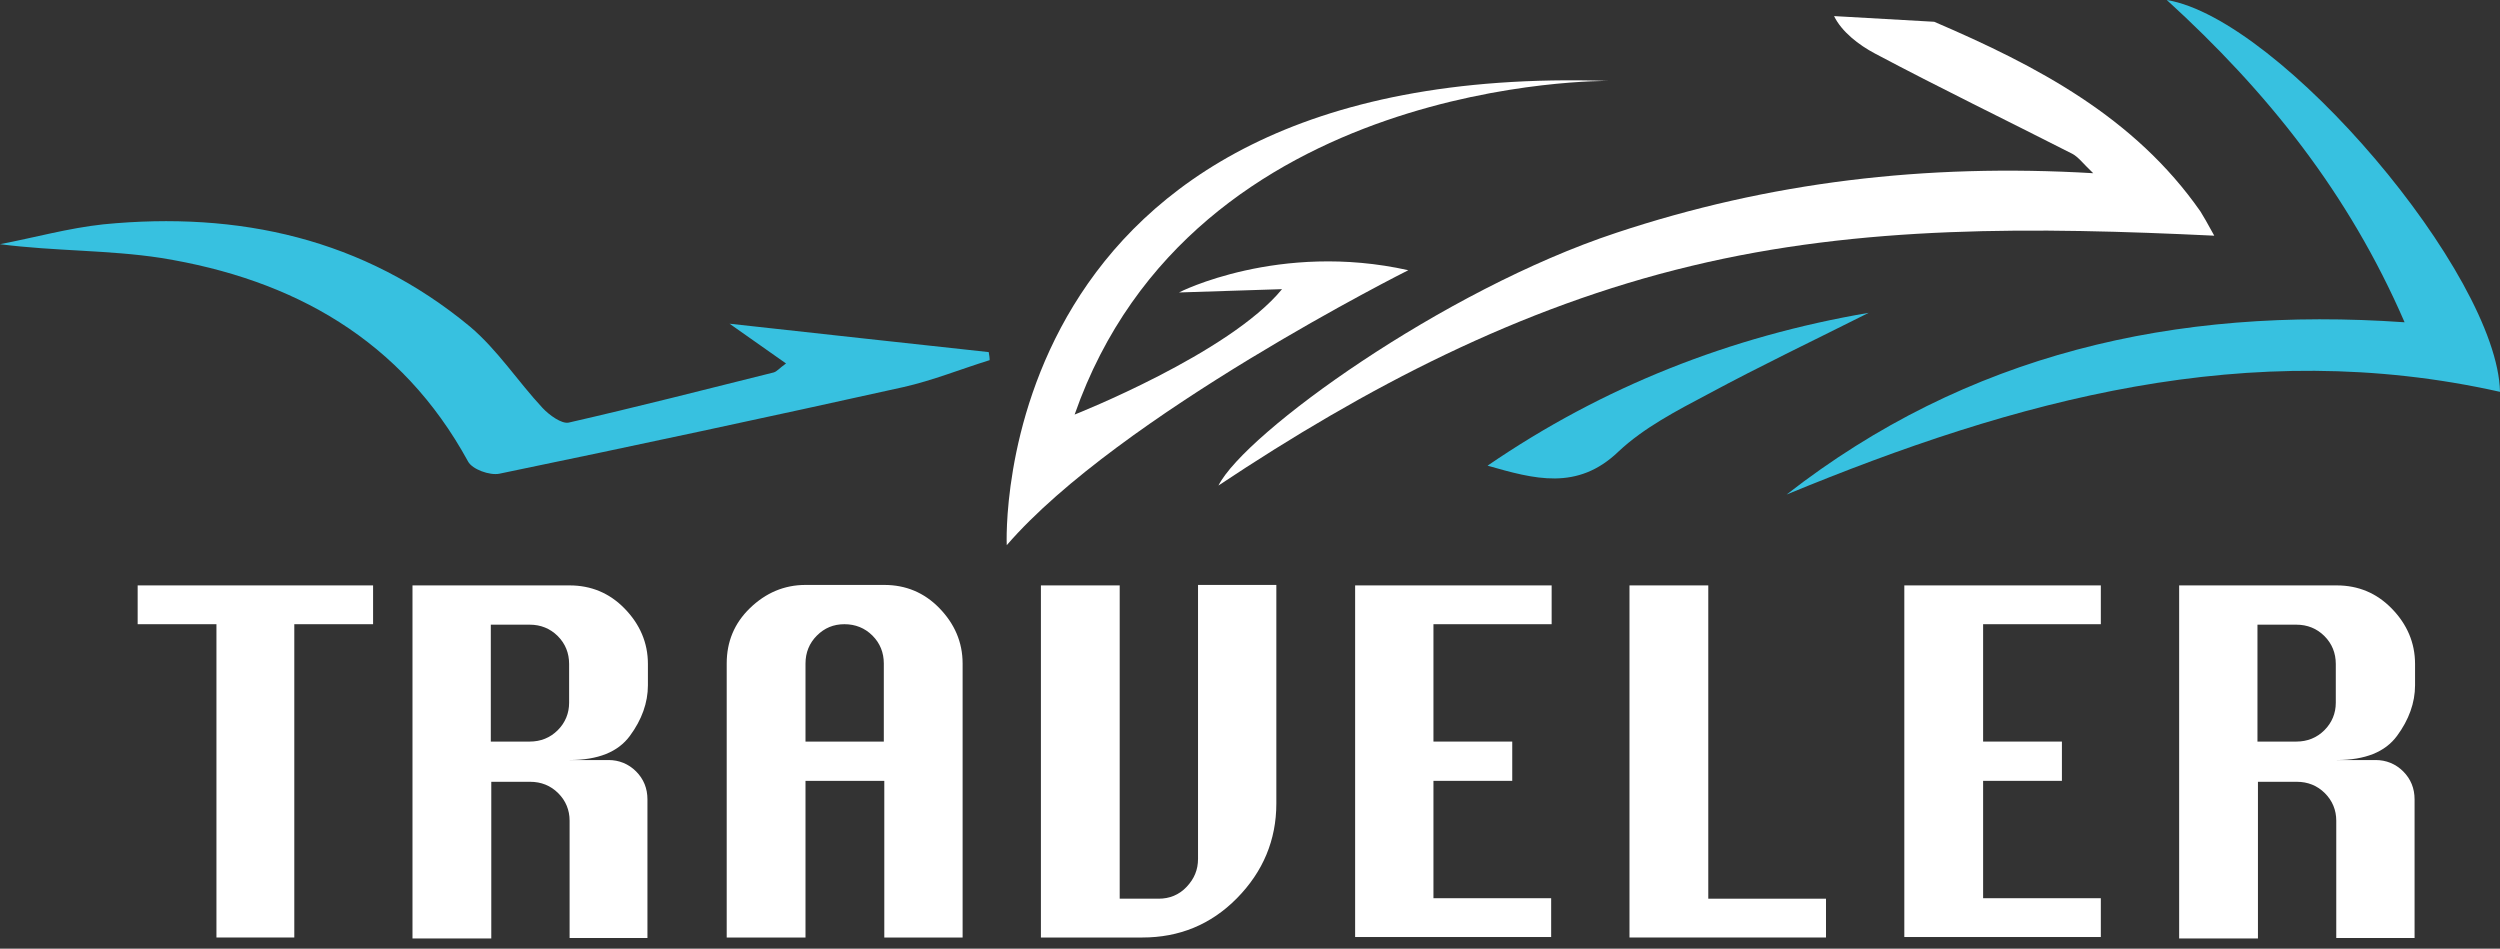
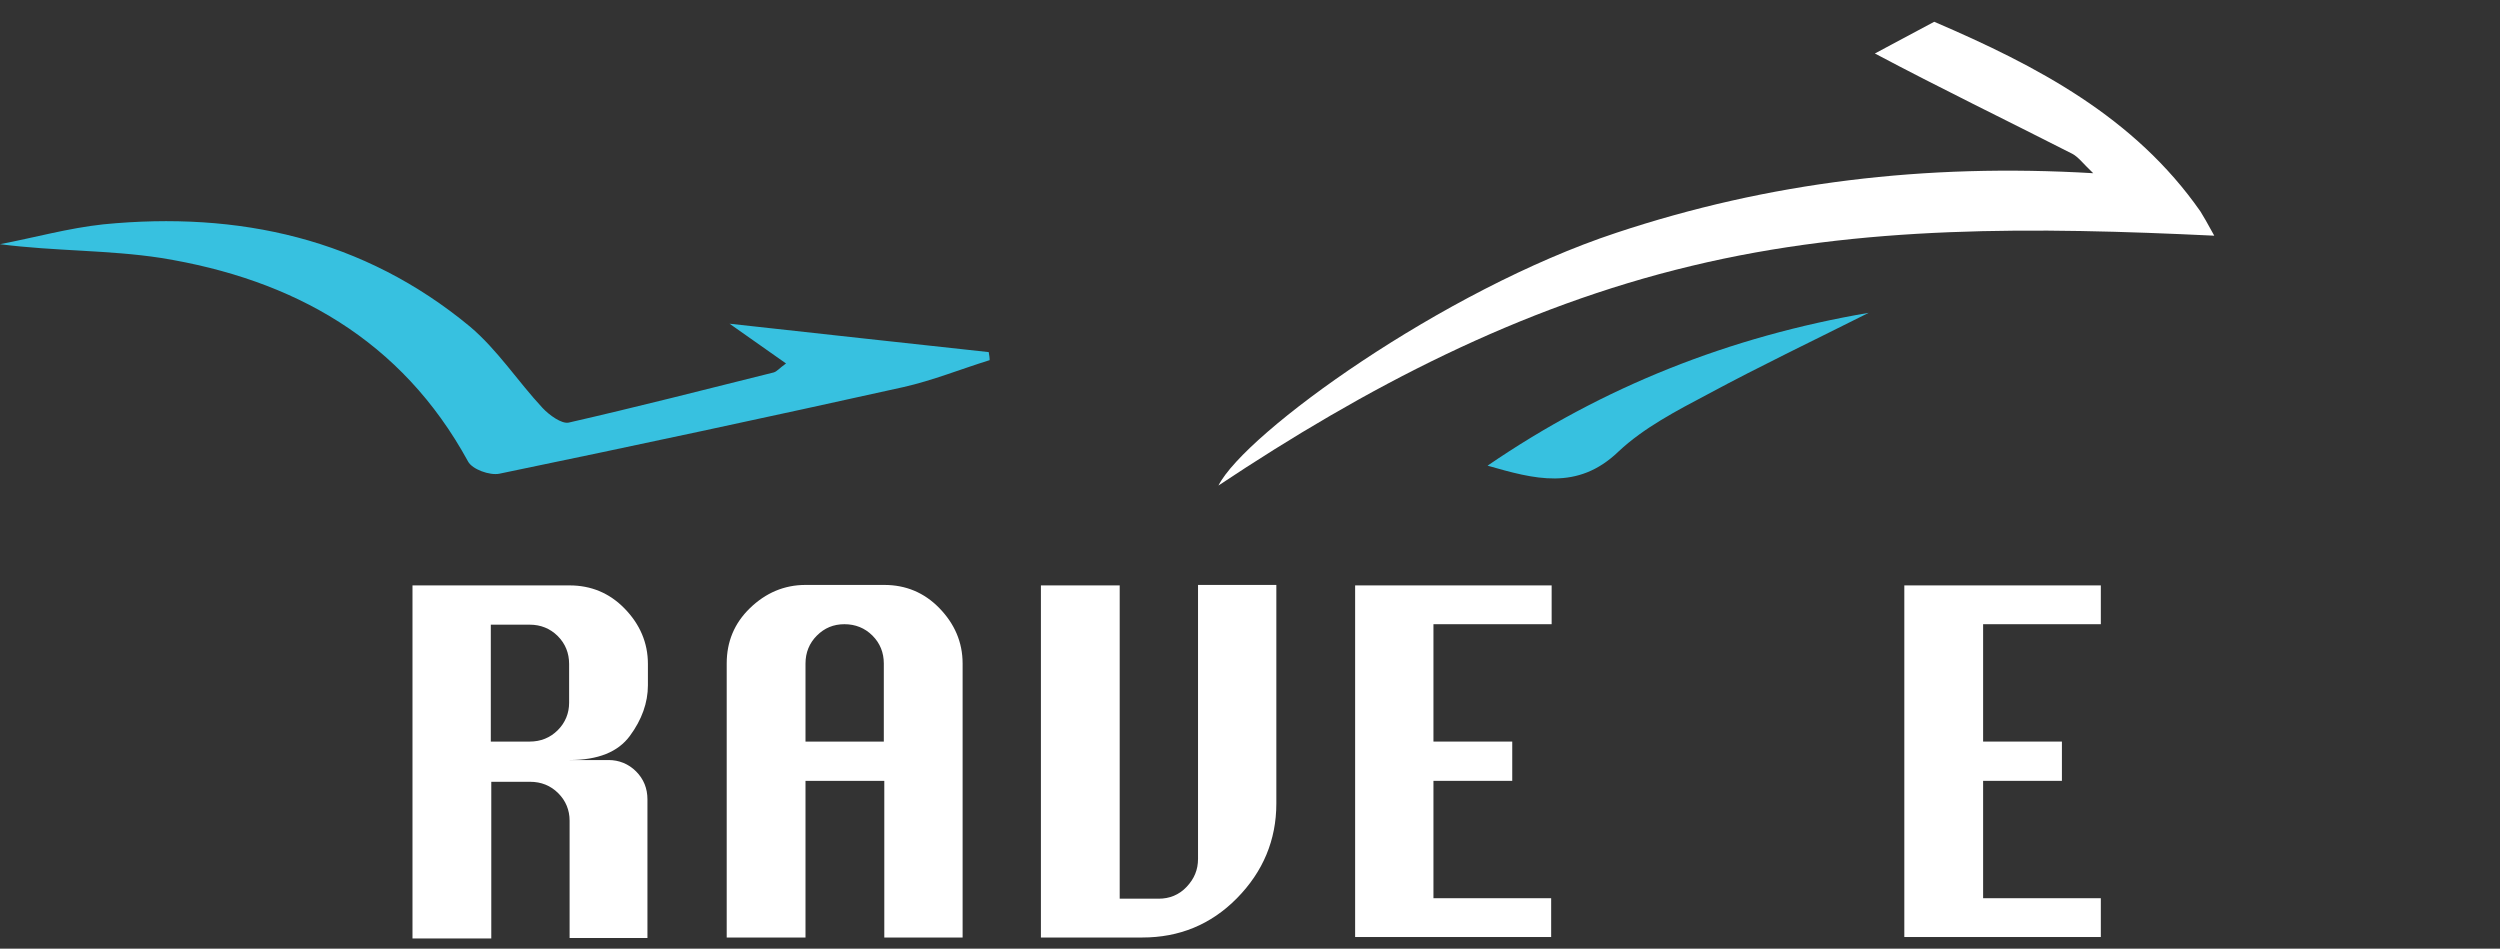
<svg xmlns="http://www.w3.org/2000/svg" width="224" height="85" viewBox="0 0 224 85" fill="none">
  <rect x="0" y="0" width="224" height="85" fill="#333333" stroke="none" />
-   <path d="M173.306 1.951C182.492 5.894 191.253 10.474 197.164 18.954C197.462 19.421 197.717 19.887 198.398 21.117C182.364 20.354 166.841 20.142 151.531 23.831C136.135 27.52 122.356 34.728 109.172 43.505C111.553 38.799 129.288 25.993 144.811 20.862C158.463 16.325 172.497 14.629 187.553 15.52C186.617 14.629 186.234 14.078 185.681 13.781C179.77 10.771 173.816 7.887 167.989 4.792C166.543 4.028 165.012 2.841 164.332 1.442" fill="white" />
+   <path d="M173.306 1.951C182.492 5.894 191.253 10.474 197.164 18.954C197.462 19.421 197.717 19.887 198.398 21.117C182.364 20.354 166.841 20.142 151.531 23.831C136.135 27.52 122.356 34.728 109.172 43.505C111.553 38.799 129.288 25.993 144.811 20.862C158.463 16.325 172.497 14.629 187.553 15.52C186.617 14.629 186.234 14.078 185.681 13.781C179.77 10.771 173.816 7.887 167.989 4.792" fill="white" />
  <path d="M0 21.88C3.105 21.286 6.124 20.438 9.271 20.099C21.392 18.912 32.577 21.371 42.104 29.258C44.57 31.336 46.399 34.177 48.611 36.551C49.206 37.187 50.312 37.993 50.95 37.866C57.074 36.467 63.198 34.898 69.322 33.371C69.62 33.286 69.832 32.989 70.428 32.566C68.727 31.378 67.281 30.36 65.367 29.004C73.532 29.894 81.06 30.742 88.588 31.548C88.63 31.802 88.673 32.014 88.673 32.269C86.079 33.074 83.569 34.092 80.933 34.686C68.897 37.357 56.819 39.944 44.74 42.445C43.89 42.615 42.316 42.064 41.934 41.343C35.98 30.445 26.283 25.018 14.417 23.11C9.739 22.389 4.933 22.516 0 21.88Z" fill="#37C1E0" />
-   <path d="M194.144 0C204.351 1.696 223.787 24.594 223.999 35.109C201.501 30.064 180.62 35.83 160.078 44.311C176.239 31.717 194.824 27.435 215.451 28.876C210.432 17.3 203.16 8.226 194.144 0Z" fill="#37C1E0" />
  <path d="M167.436 28.028C162.63 30.445 157.739 32.777 153.019 35.322C150.212 36.806 147.277 38.332 145.023 40.452C141.323 44.014 137.453 42.912 133.285 41.724C143.62 34.643 155.017 30.148 167.436 28.028Z" fill="#37C1E0" />
-   <path d="M126.184 24.212C126.184 24.212 100.284 37.187 90.204 48.848C90.204 48.848 88.205 5.427 144.131 7.251C144.131 7.251 106.918 6.742 96.286 37.145C96.286 37.145 110.15 31.675 114.871 25.908L105.642 26.205C105.6 26.205 114.616 21.625 126.184 24.212Z" fill="white" />
-   <path d="M19.394 84V55.929H12.334V52.452H33.428V55.929H26.369V84H19.394Z" fill="white" />
  <path d="M36.959 84V52.452H51.036C52.95 52.452 54.608 53.13 55.969 54.53C57.33 55.929 58.053 57.583 58.053 59.491V61.399C58.053 62.968 57.501 64.495 56.437 65.936C55.374 67.378 53.588 68.099 51.036 68.099H54.523C55.459 68.099 56.31 68.438 56.99 69.116C57.671 69.795 58.011 70.643 58.011 71.618V84.042H51.036V73.526C51.036 72.593 50.696 71.745 50.015 71.067C49.335 70.388 48.484 70.049 47.506 70.049H44.019V84.085H36.959V84ZM43.976 66.445H47.464C48.442 66.445 49.292 66.106 49.973 65.427C50.653 64.749 50.993 63.901 50.993 62.968V59.491C50.993 58.516 50.653 57.668 49.973 56.989C49.292 56.311 48.442 55.971 47.464 55.971H43.976V66.445Z" fill="white" />
  <path d="M65.113 84V59.449C65.113 57.498 65.794 55.844 67.197 54.487C68.601 53.13 70.259 52.41 72.173 52.41H79.233C81.147 52.41 82.805 53.088 84.166 54.487C85.527 55.887 86.25 57.54 86.25 59.449V84H79.233V69.964H72.173V84H65.113ZM72.131 66.445H79.19V59.449C79.19 58.473 78.85 57.625 78.17 56.947C77.489 56.268 76.639 55.929 75.66 55.929C74.682 55.929 73.874 56.268 73.194 56.947C72.513 57.625 72.173 58.473 72.173 59.449V66.445H72.131Z" fill="white" />
  <path d="M107.343 52.41H114.36V72C114.36 75.265 113.169 78.106 110.83 80.48C108.491 82.855 105.642 84 102.367 84H93.266V52.452H100.325V80.523H103.813C104.791 80.523 105.642 80.183 106.322 79.463C107.002 78.742 107.343 77.936 107.343 76.961V52.41Z" fill="white" />
  <path d="M121.42 84V52.452H139.027V55.929H128.437V66.445H135.497V69.964H128.437V80.48H138.984V83.957H121.42V84Z" fill="white" />
-   <path d="M146.002 84V52.452H153.062V80.523H163.609V84H146.002Z" fill="white" />
  <path d="M170.627 84V52.452H188.234V55.929H177.687V66.445H184.747V69.964H177.687V80.48H188.234V83.957H170.627V84Z" fill="white" />
-   <path d="M195.252 84V52.452H209.372C211.285 52.452 212.944 53.13 214.305 54.53C215.666 55.929 216.389 57.583 216.389 59.491V61.399C216.389 62.968 215.836 64.495 214.773 65.936C213.71 67.378 211.923 68.099 209.372 68.099H212.859C213.795 68.099 214.645 68.438 215.326 69.116C216.006 69.795 216.346 70.643 216.346 71.618V84.042H209.329V73.526C209.329 72.593 208.989 71.745 208.308 71.067C207.628 70.388 206.777 70.049 205.799 70.049H202.312V84.085H195.252V84ZM202.269 66.445H205.757C206.735 66.445 207.585 66.106 208.266 65.427C208.946 64.749 209.287 63.901 209.287 62.968V59.491C209.287 58.516 208.946 57.668 208.266 56.989C207.585 56.311 206.735 55.971 205.757 55.971H202.269V66.445Z" fill="white" />
</svg>